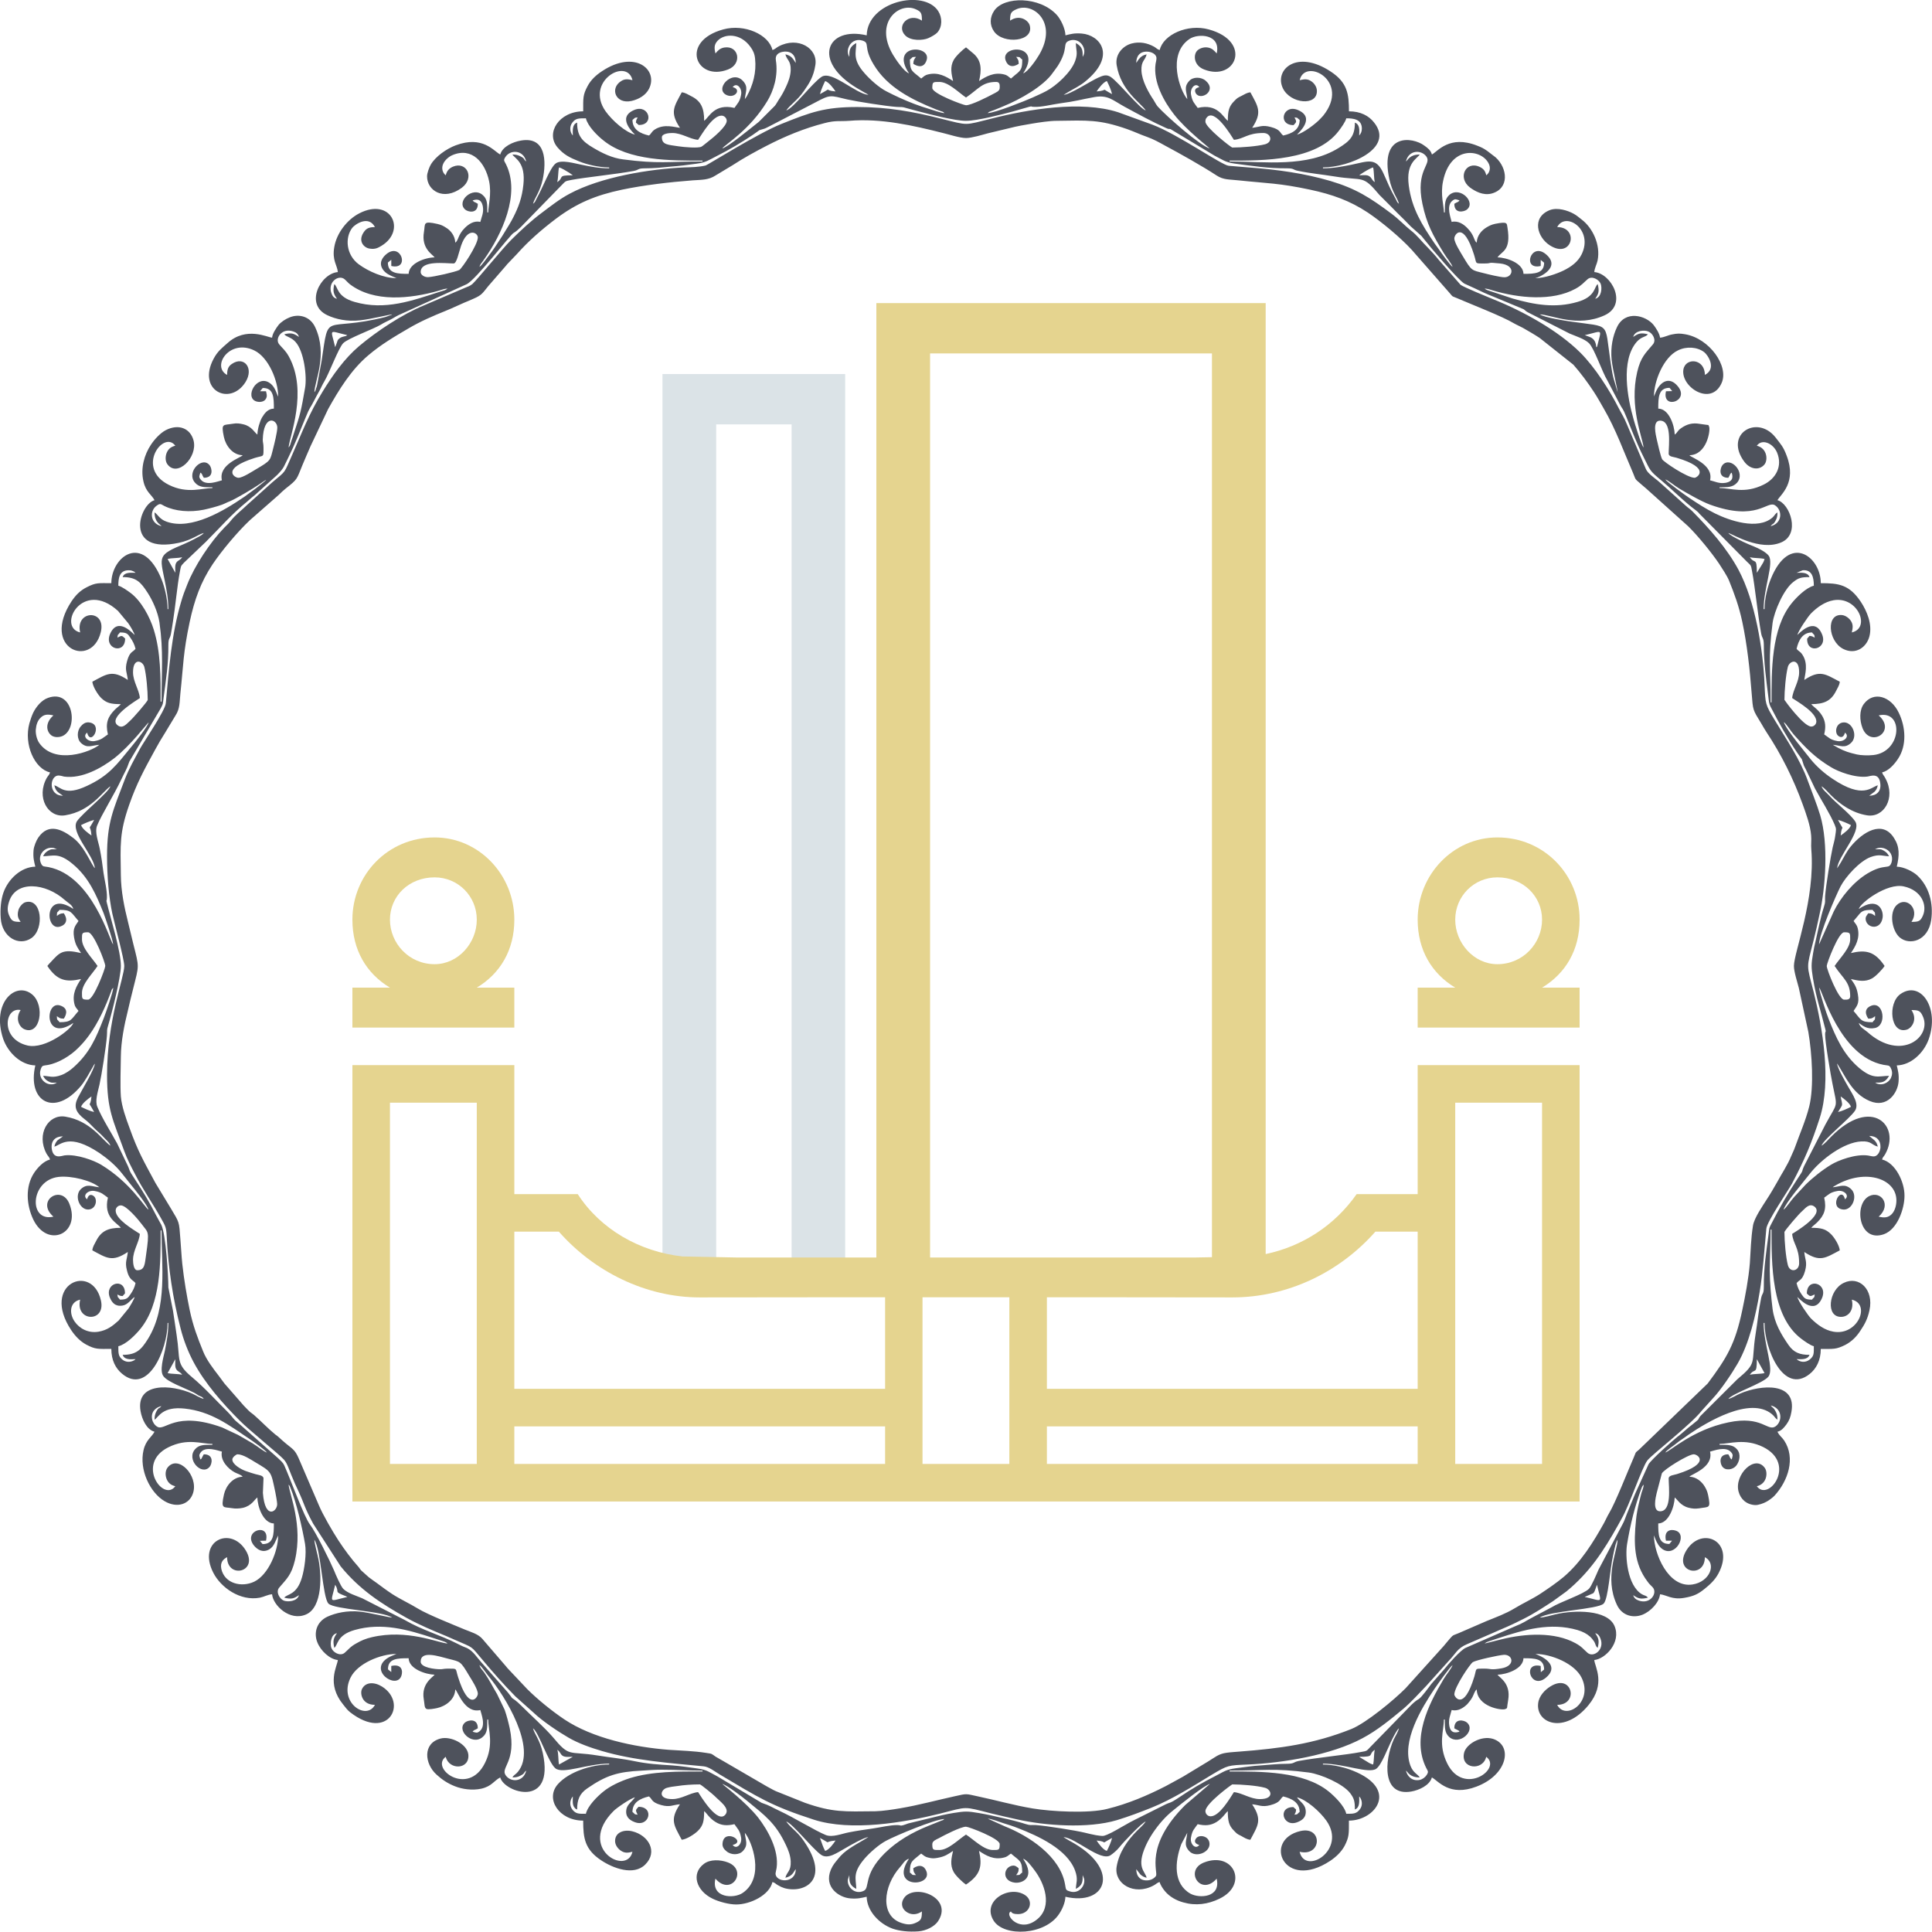
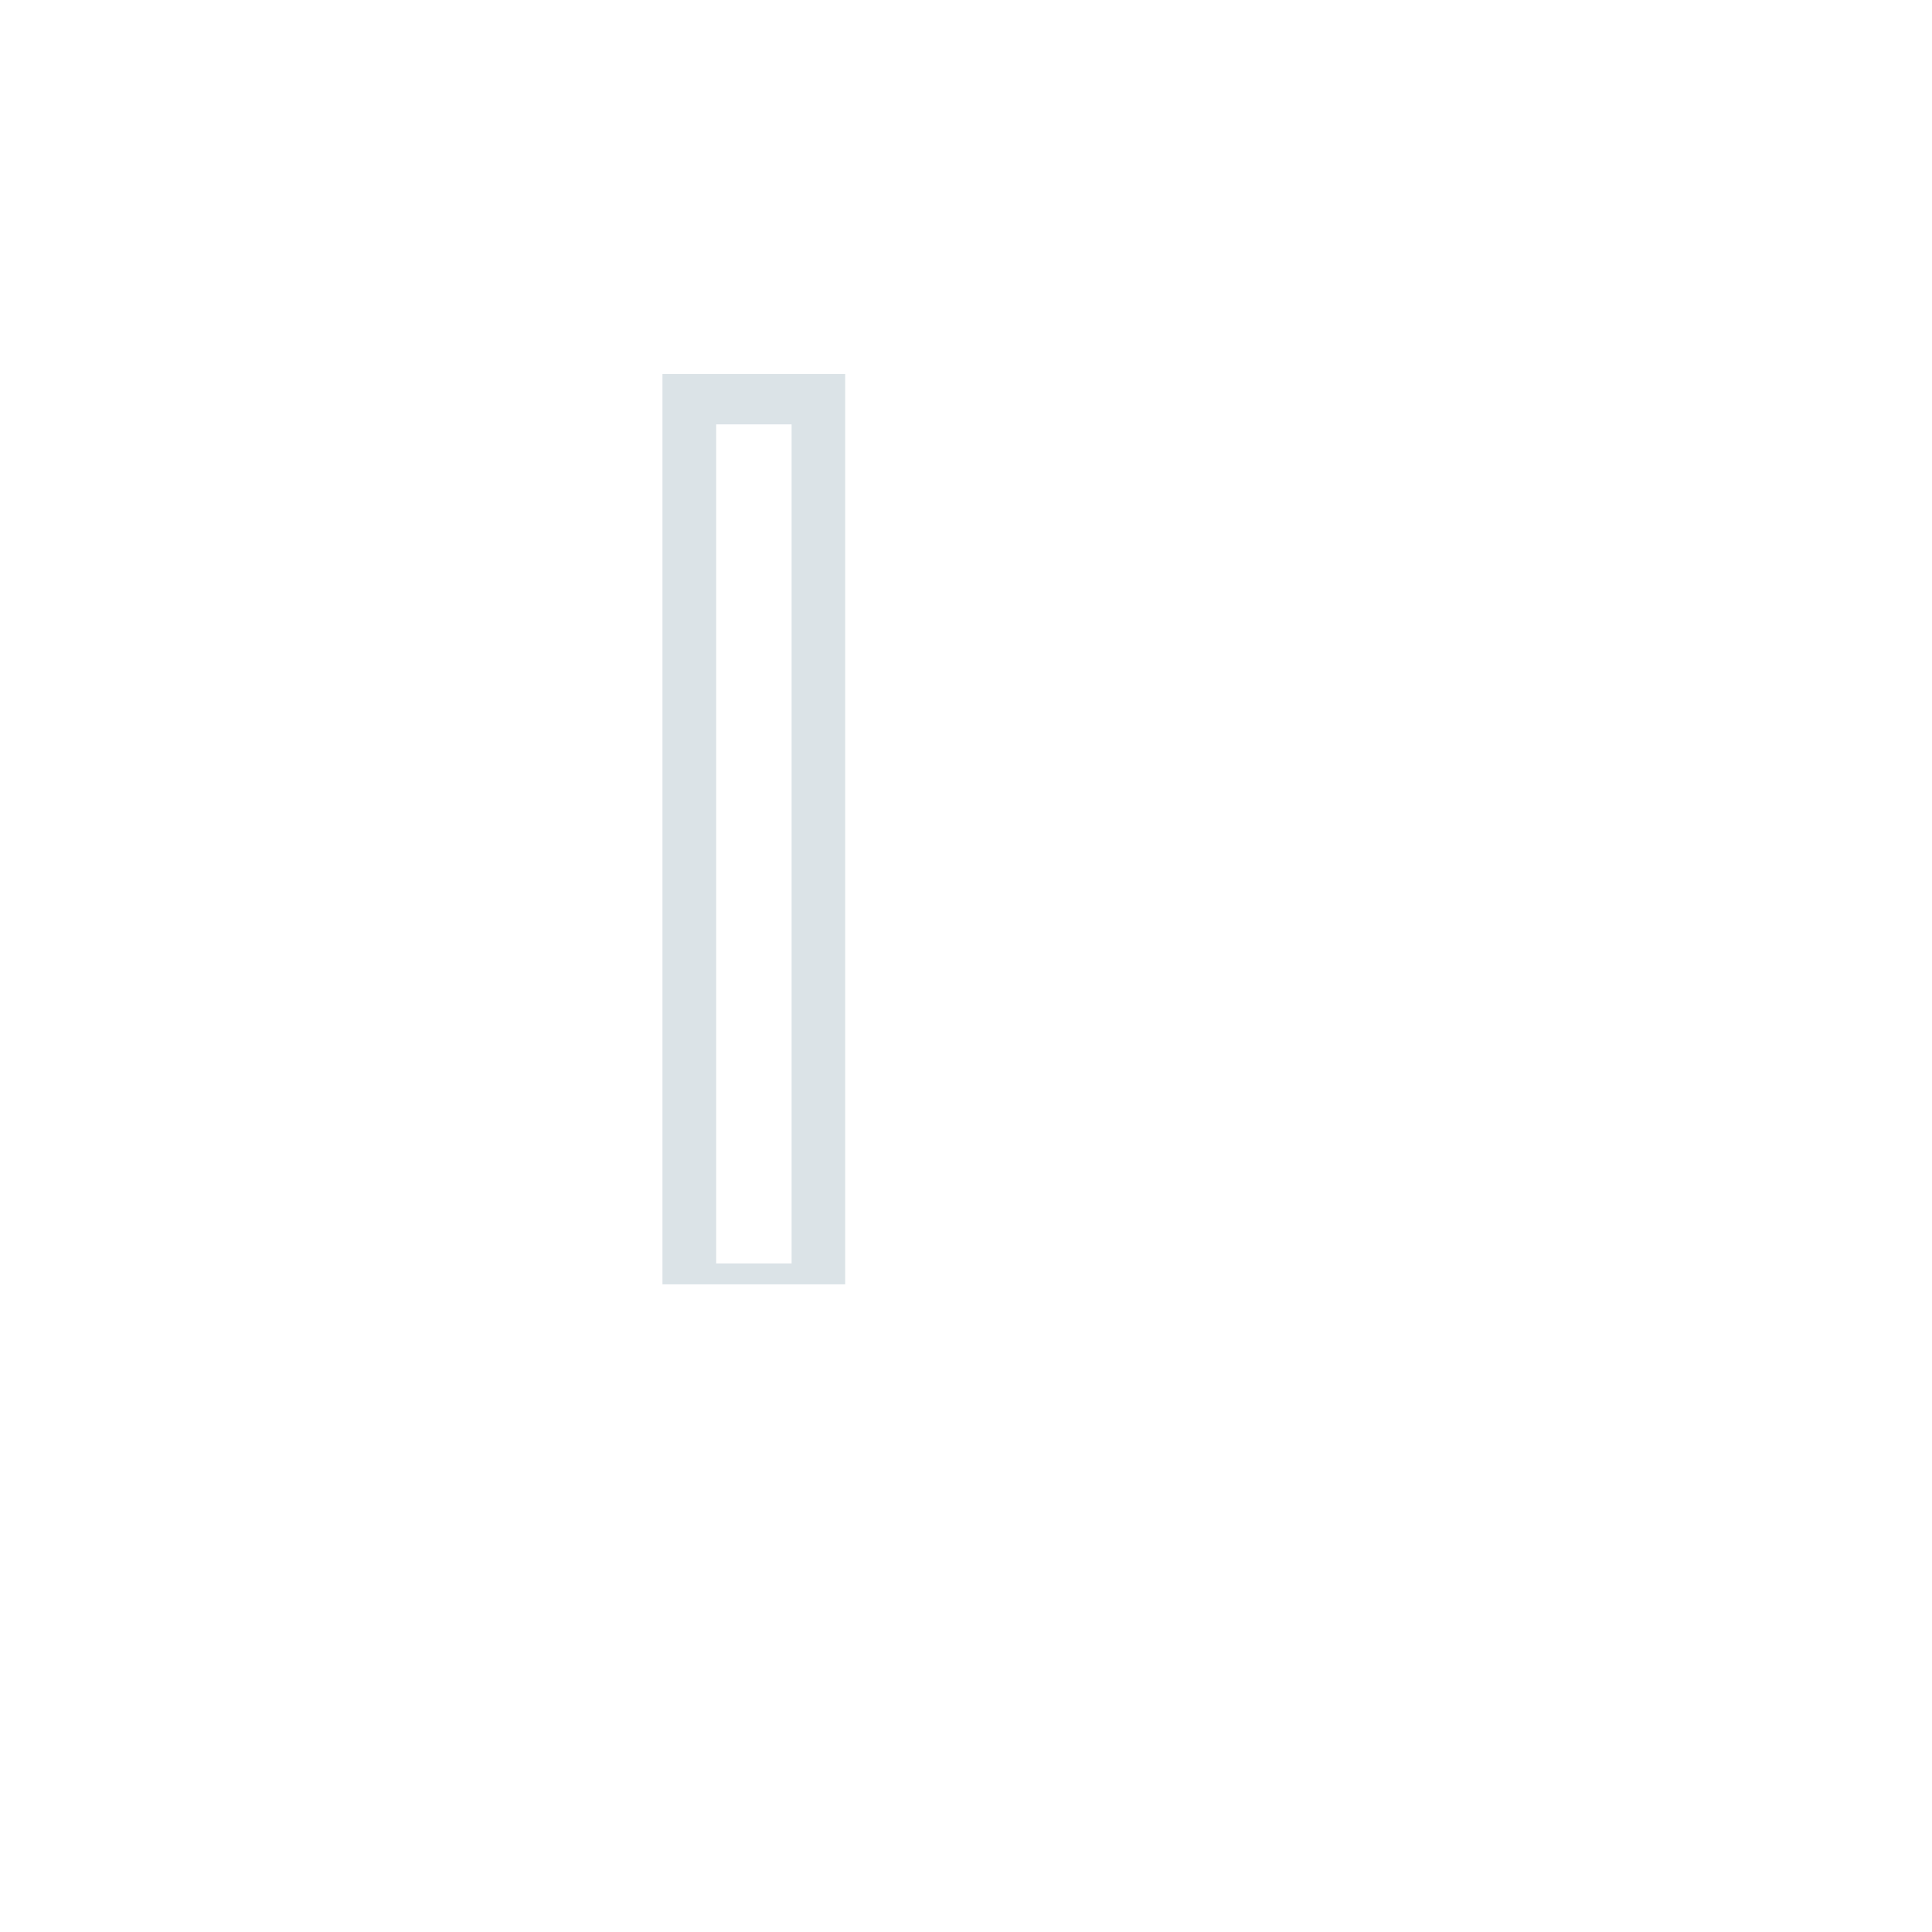
<svg xmlns="http://www.w3.org/2000/svg" xml:space="preserve" width="235.584mm" height="235.559mm" version="1.1" style="shape-rendering:geometricPrecision; text-rendering:geometricPrecision; image-rendering:optimizeQuality; fill-rule:evenodd; clip-rule:evenodd" viewBox="0 0 13016 13015">
  <defs>
    <style type="text/css">
   
    .fil0 {fill:#DBE3E7}
    .fil2 {fill:#4E525C}
    .fil1 {fill:#E5D48F}
   
  </style>
  </defs>
  <g id="Слой_x0020_1">
    <path class="fil0" d="M4463 2520l1231 0c0,2072 0,4061 0,6133l-1231 0c0,-2072 0,-4061 0,-6133zm362 339l508 0 0 5653 -508 0 0 -5653z" />
-     <path class="fil1" d="M2928 5642c300,0 537,253 537,554 0,205 -95,363 -253,458l253 0 0 269 -1091 0 0 -269 253 0c-158,-95 -253,-253 -253,-458 0,-301 237,-554 554,-554zm2976 -3600l2623 0 0 6407c251,-53 466,-195 613,-404l411 0 0 -869c363,0 727,0 1091,0l0 2940 -3589 0 -67 0 -6 0 -67 0 -6 0 -67 0 -6 0 -67 0 -6 0 -67 0 -6 0 -67 0 -6 0 -68 0 -5 0 -68 0 -6 0 -67 0 -6 0 -67 0 -6 0 -67 0 -6 0 -67 0 -6 0 -67 0 -6 0 -67 0 -6 0 -67 0 -3589 0 0 -2940 0 0c364,0 727,0 1091,0l0 869 427 0c153,237 417,388 705,420l362 7 945 0 0 -6430zm2261 6428l0 -6089 -1899 0 0 6091 1791 0 108 -2zm1923 -2828c316,0 554,253 554,554 0,205 -95,363 -253,458l253 0 0 269 -1091 0 0 -269 253 0c-158,-95 -253,-253 -253,-458 0,-301 237,-554 537,-554zm-4125 3098l0 617 -2498 0 0 -1059 0 0 300 0c237,269 585,443 949,443l964 -1 285 0zm4426 -1311l0 2434 -585 0 0 -2434 585 0zm-838 2434l-2498 0 0 -253 2498 0 0 253zm-2751 -1123l0 1123 -585 0 0 -1123 585 0zm253 617l2498 0 0 -1059 -285 0c-237,269 -585,443 -964,443l-948 -1 -301 0 0 617zm3035 -3446c174,0 301,127 301,285 0,158 -127,300 -301,300 -158,0 -284,-142 -284,-300 0,-158 126,-285 284,-285zm-4125 3952l-2498 0 0 -253 2498 0 0 253zm-2751 0l-585 0 0 -2434 585 0 0 2434zm-284 -3952c158,0 284,127 284,285 0,158 -126,300 -284,300 -174,0 -301,-142 -301,-300 0,-158 127,-285 301,-285z" />
-     <path class="fil2" d="M6893 12523l0 0zm-385 -11593c39,0 110,-22 148,-32 51,-13 95,-22 146,-35 50,-13 102,-22 150,-30 48,-8 119,-19 167,-19 207,-3 287,-10 475,56 48,17 87,36 133,52 45,16 82,37 122,59 101,54 251,138 347,201 47,31 86,26 147,33 198,21 273,18 484,63 149,32 267,74 388,154 91,61 220,168 296,251l256 292c25,30 14,18 52,35 95,41 306,123 380,168 21,12 39,19 61,31 40,23 75,43 113,68l227 180c50,57 96,119 138,183 25,38 45,75 67,113 81,139 134,289 198,436 14,32 9,36 36,58 17,14 31,28 50,43l285 256c65,64 156,175 208,252 21,33 53,80 67,114 37,92 66,170 89,277 32,150 51,321 63,479 10,123 6,109 66,208 13,22 21,37 35,58 100,151 181,314 243,485 22,61 52,142 57,210 3,30 -2,63 1,93 28,336 -117,695 -117,786 0,39 23,109 33,148l64 296c25,146 39,370 6,503 -24,95 -63,182 -95,272 -9,26 -16,37 -26,61 -25,62 -65,120 -96,178 -23,40 -43,75 -68,113 -29,46 -86,127 -94,179 -14,87 -15,167 -21,253 -9,108 -31,221 -51,316 -48,229 -104,321 -233,494l-463 446c-30,25 -18,14 -35,52 -38,86 -124,307 -168,379 -13,22 -20,40 -32,62 -73,131 -156,265 -271,363 -50,42 -105,79 -159,115 -59,38 -116,63 -175,99 -60,36 -122,58 -188,85l-187 81c-32,14 -36,9 -58,36 -14,17 -27,31 -42,50l-257 285c-76,77 -265,234 -366,275 -253,101 -480,131 -755,152 -21,2 -61,4 -86,8 -54,7 -78,31 -123,58l-170 103c-39,21 -77,43 -117,64 -125,64 -255,119 -393,153 -124,32 -377,18 -503,-3 -126,-21 -244,-55 -372,-82 -79,-17 -69,-19 -149,-1 -124,27 -247,61 -372,82 -47,8 -118,19 -167,20 -207,2 -286,9 -474,-57l-195 -78c-25,-11 -37,-20 -61,-32l-287 -167c-21,-13 -40,-22 -59,-34 -28,-19 -20,-19 -62,-25 -88,-14 -168,-15 -253,-21 -235,-18 -514,-78 -704,-205 -82,-55 -180,-134 -250,-204l-133 -141c-10,-13 -11,-13 -21,-25l-148 -172c-28,-33 -76,-46 -118,-63 -76,-32 -250,-101 -314,-140 -57,-35 -119,-63 -175,-99 -38,-25 -70,-49 -105,-75 -17,-12 -37,-26 -54,-39l-49 -44c-10,-10 -9,-12 -18,-23 -51,-57 -96,-118 -138,-182 -37,-57 -104,-171 -131,-236l-135 -314c-25,-57 -37,-61 -85,-100 -22,-18 -30,-26 -50,-44 -11,-10 -12,-10 -23,-18 -50,-41 -94,-88 -143,-131 -11,-10 -14,-10 -26,-20 -16,-14 -28,-28 -44,-44l-130 -149c-13,-18 -23,-31 -37,-50 -38,-49 -84,-109 -107,-167 -37,-91 -67,-169 -90,-277 -20,-97 -38,-202 -50,-311 -6,-59 -8,-108 -13,-168 -9,-122 -6,-109 -65,-208l-103 -170c-80,-149 -118,-212 -175,-372 -23,-62 -52,-142 -58,-211 -5,-72 -1,-190 0,-268 1,-104 23,-213 48,-313 11,-46 22,-96 35,-145 40,-161 42,-139 1,-301 -13,-51 -22,-95 -35,-145 -26,-103 -48,-211 -49,-318 -3,-207 -10,-286 56,-474 51,-146 102,-239 175,-372 22,-41 43,-76 67,-114l70 -116c31,-47 27,-91 33,-148 21,-197 18,-272 63,-484 32,-148 74,-267 154,-387 61,-91 169,-220 251,-297l195 -171c19,-18 25,-25 46,-42 84,-66 73,-61 114,-160 17,-41 35,-82 54,-126l118 -249c73,-131 156,-266 271,-363 83,-71 179,-128 272,-182 80,-47 163,-83 250,-118 40,-16 81,-36 125,-55 23,-10 40,-16 61,-26 58,-25 61,-37 101,-86l105 -121c10,-12 13,-14 22,-26l65 -68c79,-89 168,-166 263,-238 140,-105 266,-158 445,-196 149,-31 320,-51 478,-63 60,-4 106,-2 153,-33l113 -68c75,-49 150,-90 229,-131 126,-65 256,-119 394,-154 74,-19 96,-10 165,-15 212,-18 429,31 634,83 38,9 111,33 152,33zm-5787 4839c0,133 12,277 36,388 14,64 80,306 80,351 0,78 -116,365 -116,734 0,238 40,302 116,513 20,56 47,106 74,158 52,102 120,198 175,297 29,52 34,59 37,121 10,210 41,416 93,617 20,80 51,160 89,231 77,143 196,278 311,393 61,62 266,227 297,262 24,27 36,73 51,107 16,39 30,72 48,109 40,86 37,103 98,216l185 287c126,155 272,251 444,347 87,48 176,85 268,123 20,9 36,16 57,25 132,58 103,36 186,134 71,85 145,169 223,248l123 110c56,54 168,129 234,167 67,39 150,68 225,90 218,64 454,81 684,103 37,3 76,35 108,54 264,157 346,212 637,306 250,80 608,19 848,-41 193,-49 154,-50 348,-1 60,15 113,26 174,40 185,42 475,63 670,5 82,-25 158,-54 231,-83 144,-58 275,-142 407,-222 112,-67 111,-64 244,-70 236,-10 562,-63 773,-177 100,-53 188,-126 274,-197 56,-48 106,-104 157,-157l149 -166c48,-49 58,-86 125,-114l166 -72c100,-45 101,-41 216,-99 68,-34 133,-77 196,-118l91 -66c155,-127 251,-273 347,-445 11,-19 18,-32 27,-49 48,-82 135,-340 171,-388 29,-39 295,-243 368,-337l74 -82c54,-57 129,-169 167,-235 78,-135 123,-328 148,-481 22,-132 32,-290 45,-427 4,-48 149,-260 173,-304 85,-161 132,-272 187,-442 80,-249 19,-608 -41,-848 -49,-193 -50,-154 -1,-347 15,-60 27,-114 40,-175 41,-180 62,-478 5,-669 -24,-79 -56,-156 -83,-231 -52,-145 -143,-277 -222,-408 -67,-111 -64,-110 -70,-244 -10,-236 -63,-561 -176,-772 -77,-143 -196,-278 -311,-394 -17,-17 -28,-22 -44,-37l-166 -149c-28,-27 -62,-47 -88,-76 -13,-14 -17,-29 -26,-49l-118 -278c-18,-44 -33,-65 -53,-104 -63,-124 -161,-277 -259,-375 -151,-150 -385,-279 -585,-359 -44,-18 -198,-81 -222,-98l-147 -168c-23,-29 -47,-55 -74,-83 -40,-39 -71,-83 -116,-117 -38,-30 -75,-71 -128,-111 -146,-109 -239,-169 -413,-221 -174,-51 -353,-76 -539,-90 -50,-4 -96,-8 -145,-12 -49,-5 -342,-212 -514,-277l-232 -84c-249,-80 -607,-19 -848,42 -193,48 -154,49 -347,1 -186,-47 -356,-78 -562,-78 -219,0 -311,34 -513,115 -157,63 -495,276 -508,279 -45,11 -102,12 -144,13 -236,11 -561,64 -772,177 -68,36 -127,83 -187,128 -74,55 -141,118 -207,183 -61,61 -226,265 -261,297 -15,13 -30,18 -50,26l-278 119c-144,59 -316,173 -436,274 -99,84 -178,196 -246,307 -93,152 -135,268 -204,424 -59,132 -37,104 -134,186l-166 149c-40,39 -83,70 -118,115 -14,18 -25,26 -40,42 -95,98 -201,258 -250,384 -16,39 -29,74 -41,116 -65,218 -82,453 -103,683 -4,49 -149,261 -173,305 -36,68 -76,136 -104,210 -78,206 -119,286 -119,516zm5403 6754l0 0zm1333 -53c-24,-6 -56,-49 -69,-70 87,8 13,31 104,-17 -5,24 -24,67 -35,87zm-1933 -87c88,46 15,25 105,17 -13,21 -45,64 -70,70 -7,-14 -12,-23 -18,-40 -5,-13 -11,-33 -17,-47zm804 81c-42,0 -47,1 -47,-40 0,-21 27,-31 43,-39 38,-21 149,-78 184,-78 18,0 227,79 227,117 0,41 -5,40 -46,40 -61,0 -126,-68 -181,-104 -55,36 -119,104 -180,104zm-1310 -116l-7 -11 7 11zm-53 -82l2 2c0,0 -2,-1 -2,-2zm1690 -13c24,0 81,23 104,30 33,10 68,21 100,34 134,52 331,141 384,286 22,60 6,83 5,123 48,-25 46,-53 46,-93l10 26c9,47 -36,103 -96,84 -31,-9 -26,-13 -33,-49 -33,-188 -243,-325 -407,-390l-113 -51zm-293 2c-10,9 -7,7 -22,12l-87 35c-109,44 -210,102 -293,184 -150,149 -95,234 -143,254 -58,26 -111,-26 -105,-76l10 -31c0,40 -2,68 47,93 -2,-70 -27,-106 54,-202 34,-40 97,-96 146,-122 67,-36 329,-145 393,-147zm2074 -99l0 0zm-3855 0l0 0zm3575 81c-19,0 -35,-16 -35,-35 0,-51 178,-180 181,-180 60,0 168,8 221,23 42,11 65,76 -35,76 -64,0 -120,-42 -175,-47 -28,43 -97,163 -157,163zm-3627 -116c-101,0 -77,-65 -36,-76 22,-6 43,-9 70,-12 44,-7 100,-11 152,-11 7,0 88,67 98,77 35,36 106,83 75,125 -53,70 -170,-128 -185,-150 -55,5 -110,47 -174,47zm3126 472l28 36c12,11 25,18 42,22 -10,-45 -72,-68 -6,-216 15,-33 30,-59 50,-89 38,-56 83,-108 136,-150 54,-44 207,-167 246,-177l-165 141c-277,276 -182,451 -198,478 -9,15 -31,28 -52,30 -53,6 -81,-27 -81,-75zm-2294 0c0,101 -140,90 -136,27 2,-15 6,-26 7,-35 17,-121 -60,-256 -124,-339 -83,-105 -237,-221 -242,-227 32,8 136,88 165,112 122,100 195,152 264,300 15,31 30,69 32,109 3,68 -26,70 -36,111 50,-12 54,-39 70,-58zm2900 -653l0 0zm-3505 0l0 0zm3505 0l0 0zm-3505 0l0 0zm4401 163c7,8 7,8 12,18 10,25 7,50 -7,68 -23,31 -42,31 -92,31 -12,-53 -78,-117 -118,-150 -171,-138 -455,-135 -668,-135l0 -6c233,0 296,-18 534,13 80,11 231,76 279,140 25,34 31,52 31,109 35,-13 29,-57 29,-88zm-5298 0c0,25 -5,56 12,76 8,8 4,7 17,12 0,-66 17,-107 68,-142 129,-89 206,-112 369,-120 48,-3 89,-6 134,-6 97,0 176,6 274,6l0 6c-166,0 -337,-2 -490,45 -63,20 -133,53 -178,90 -41,33 -106,97 -118,150 -49,0 -66,1 -90,-27 -22,-28 -19,-65 2,-90zm5392 -215c-21,-5 -32,-14 -47,-23l-33 -20c-11,-7 -5,-2 -14,-9 111,0 56,-14 105,-47 -7,32 -4,67 -11,99zm-5497 -99c22,14 19,28 36,40 17,11 43,7 69,7l-93 52c-6,-27 -3,-80 -12,-99zm5759 -279l0 0zm-6009 0l0 0zm6009 0l0 0zm-6009 0l0 0zm5968 419c14,10 25,46 93,46 -16,-24 -43,-30 -62,-77 -64,-166 76,-392 160,-518 21,-31 105,-149 123,-162 -5,20 -42,64 -61,96 -103,172 -215,398 -117,596 12,24 18,25 4,48 -10,16 -29,30 -48,34 -53,10 -84,-27 -92,-63zm-6242 -711c19,13 46,57 63,77 109,131 327,484 196,642 -17,21 -23,16 -37,38 25,0 38,-3 56,-13 30,-15 17,-18 37,-33 -18,78 -104,81 -138,32 -38,-53 74,-90 27,-317 -9,-41 -21,-87 -34,-124l-51 -106c-34,-57 -48,-89 -87,-146 -13,-18 -26,-27 -32,-50zm-396 -23c0,-78 121,-36 188,-19 81,21 79,13 140,116 15,24 57,89 57,119 0,27 -61,118 -133,-112 -20,-61 0,-57 -71,-57 -27,0 -34,5 -52,4 -30,0 -129,-10 -129,-51zm7168 47c-70,0 -52,-4 -69,53 -72,238 -135,136 -135,121 0,-49 107,-208 125,-218 24,-14 170,-46 208,-49 61,-4 81,74 -15,91 -77,13 -69,2 -114,2zm0 -169c14,-12 25,-13 44,-20 19,-6 31,-10 48,-16 176,-58 350,-108 534,-55 36,11 61,24 84,44 10,9 22,24 29,35 11,20 7,29 23,41 12,-50 6,-65 -17,-99 19,5 28,17 35,35 31,76 -46,132 -86,98 -27,-23 -37,-41 -81,-65 -141,-78 -339,-66 -497,-27l-116 29zm-6987 0c-68,-6 -272,-98 -509,-43 -43,10 -71,22 -104,41 -43,23 -55,43 -81,65 -30,24 -77,-3 -88,-32 -7,-16 -6,-46 0,-62 6,-21 17,-34 37,-39 -23,34 -29,49 -18,99 26,-19 15,-85 136,-120 185,-53 359,-3 535,55l70 23c14,6 12,4 22,13zm7744 -396c30,129 47,112 -82,82 1,-1 3,-4 4,-2l53 -23c8,-9 10,-15 14,-27l11 -30zm-8501 0c35,56 -18,42 74,78 1,0 3,1 4,2 0,0 2,1 4,2 -130,30 -112,47 -82,-82zm8745 70c34,23 49,29 99,17 -12,-16 -21,-12 -40,-23 -100,-59 -114,-260 -100,-339 22,-131 52,-256 98,-378 6,-15 6,-12 14,-22 -1,21 -9,36 -15,56 -6,21 -10,40 -15,60 -9,36 -19,85 -22,123 -16,156 -15,293 78,415 14,20 22,24 36,40 31,37 -16,114 -94,88 -20,-7 -33,-17 -39,-37zm-9059 -745c8,9 6,6 11,18 42,99 82,279 100,382 11,65 -4,169 -21,226 -35,121 -101,110 -119,136 49,12 65,6 99,-17 -12,43 -75,47 -102,37 -29,-12 -56,-59 -31,-88 49,-58 82,-83 106,-185 55,-237 -37,-442 -43,-509zm9298 -41c0,56 23,221 -58,221 -53,0 -29,-96 -23,-122l35 -133c12,-26 178,-129 215,-129 27,0 118,61 -112,133 -21,7 -57,8 -57,30zm-9677 -128c0,-15 26,-35 35,-35 37,0 92,37 117,52 116,69 107,60 138,205 4,20 11,59 12,76 4,51 -82,115 -96,-73l4 -97c0,-22 -34,-23 -53,-29 -23,-6 -42,-13 -66,-21 -31,-11 -91,-44 -91,-78zm-58 -320l0 0zm0 0l0 0zm9712 273c12,-18 56,-45 77,-63 15,-12 23,-18 40,-29 17,-11 25,-18 41,-29 123,-84 413,-259 560,-138 21,17 17,23 38,38 0,-25 -3,-39 -13,-57 -15,-29 -17,-18 -32,-39 79,19 80,107 32,141 -54,37 -91,-75 -318,-27 -241,50 -390,194 -425,203zm-9421 0c-19,-5 -64,-42 -95,-61 -36,-22 -65,-37 -100,-58l-107 -50c-318,-115 -384,28 -437,-5 -17,-10 -30,-29 -34,-49 -11,-52 25,-81 62,-90 -15,20 -17,6 -33,35 -9,18 -13,32 -13,57 29,-19 53,-91 203,-75 177,19 298,111 433,202 27,18 109,76 121,94zm9991 -524c33,-49 47,6 47,-105l52 94c-32,7 -67,4 -99,11zm-10608 -105c0,26 -4,53 7,69 12,18 25,15 39,36 -31,-7 -67,-4 -98,-11l52 -94zm10923 0c30,0 74,6 87,-29 -66,0 -107,-16 -142,-67 -49,-71 -94,-146 -107,-243 -10,-80 -19,-183 -19,-260 1,-97 6,-177 6,-274l6 0c0,226 -3,583 201,736 20,15 60,44 84,50 0,49 2,65 -27,89 -28,23 -65,20 -89,-2zm-11191 0c-7,7 -7,7 -18,12 -24,10 -49,7 -68,-7 -30,-23 -30,-42 -30,-92 52,-12 115,-76 147,-115 141,-171 138,-450 138,-665l6 0c0,237 41,516 -91,730 -46,74 -79,108 -171,108 5,15 16,23 31,27 17,5 38,2 56,2zm11243 -722l0 0zm-11295 0l0 0zm11080 -174l0 0zm-10865 0l0 0zm10865 0l0 0zm-10865 0l0 0zm10998 52c6,68 47,89 47,198 0,53 -62,66 -76,12 -14,-54 -23,-161 -23,-222 0,-9 98,-124 120,-142 20,-17 47,-56 82,-30 70,53 -128,170 -150,184zm-11295 -157c0,-19 16,-35 35,-35 37,0 117,95 141,127 43,59 53,39 29,206 -9,62 -8,104 -59,104 -25,0 -29,-49 -29,-70 0,-64 42,-120 46,-175 -42,-28 -163,-97 -163,-157zm11237 -6c13,-46 133,-185 177,-242 73,-94 227,-212 347,-218 68,-4 70,25 111,35 -4,-17 -10,-30 -22,-42l-36 -30c48,0 78,28 76,78 -2,24 -17,62 -49,60 -15,-1 -26,-5 -35,-6 -84,-12 -202,33 -249,62 -58,35 -125,88 -173,136l-75 81c-24,26 -54,74 -72,86zm-11016 0c-28,-19 -120,-182 -319,-303 -47,-28 -161,-72 -245,-63 -19,2 -79,31 -88,-48 -5,-53 27,-80 76,-80l-37 27c-11,12 -17,25 -21,42 43,-10 97,-95 305,44 55,38 108,83 150,136l62 78c24,29 109,134 117,167zm11401 -763c20,14 63,46 69,70 -20,11 -63,30 -87,35 5,-8 25,-39 26,-44 5,-16 -6,-40 -8,-61zm-11767 105c-25,-5 -67,-24 -88,-35 7,-24 50,-56 70,-70 -7,88 -31,14 18,105zm-140 -600l0 0zm11762 -239c23,26 140,464 433,521 30,6 40,-1 51,25 10,21 9,42 0,62 -16,36 -66,59 -107,33 40,0 68,2 94,-46 -70,1 -107,27 -203,-54 -105,-90 -156,-206 -205,-331 -11,-26 -62,-180 -63,-210zm-11493 2c-1,28 -51,171 -64,204 -52,134 -95,235 -204,332 -22,20 -52,41 -82,52 -60,22 -82,6 -123,5 9,17 16,26 33,36 24,14 27,10 60,10 -57,37 -130,-21 -110,-86 10,-32 14,-27 49,-33 73,-13 155,-64 205,-115 31,-31 47,-50 73,-85 62,-85 111,-193 148,-294 6,-18 4,-14 15,-26zm11597 -147c57,86 105,108 105,204 0,26 -26,23 -41,23 -38,0 -117,-203 -117,-227 0,-17 79,-227 117,-227 42,0 41,5 41,47 0,61 -69,126 -105,180zm-11808 -180c0,-42 -1,-47 41,-47 38,0 116,203 116,227 0,18 -78,227 -116,227 -42,0 -41,-5 -41,-46 0,-61 69,-126 105,-181 -37,-55 -105,-119 -105,-180zm11971 -204l0 0zm-12029 0l0 0zm11761 239c2,-72 112,-326 145,-391 34,-65 128,-170 203,-198 60,-22 83,-6 124,-5 -10,-18 -16,-26 -34,-37 -23,-14 -27,-10 -60,-10 19,-12 40,-13 60,-7 41,13 63,52 51,94 -18,56 -41,3 -163,76 -94,57 -179,159 -227,256l-99 222zm-11493 0c-24,-27 -141,-463 -435,-521 -29,-6 -39,1 -51,-25 -26,-58 26,-111 77,-105 9,1 3,-1 14,3l16 7c-33,0 -36,-4 -60,10 -17,11 -24,19 -33,37 70,-2 106,-27 202,54 106,89 156,205 206,330 10,27 63,180 64,210zm11621 -839c24,6 67,24 87,35 -6,25 -49,56 -69,70 7,-88 30,-13 -18,-105zm-11767 105c-20,-14 -63,-45 -70,-70 21,-11 63,-29 88,-35 -47,88 -25,15 -18,105zm11402 -764c18,13 48,63 67,84 80,90 144,156 251,220 47,29 161,73 244,63 20,-2 80,-31 88,48 6,53 -26,81 -75,81 1,-1 3,-3 3,-2l33 -25c12,-12 18,-25 22,-43 -44,10 -97,96 -305,-44 -56,-37 -108,-83 -150,-135l-62 -78c-25,-30 -108,-136 -116,-169zm-11594 496c-102,0 -91,-140 -27,-136 14,1 26,5 34,7 123,17 256,-60 339,-124 109,-85 222,-235 231,-241 -8,32 -92,135 -116,164 -100,122 -151,195 -300,264 -149,70 -176,7 -219,-4 8,37 23,46 48,63 10,7 2,1 10,7zm11517 -605l0 0zm-10865 0l0 0zm10865 0l0 0zm-10865 0l0 0zm11080 -175l0 0zm-11295 0l0 0zm11213 122c43,29 163,97 163,158 0,18 -16,34 -34,34 -52,0 -181,-178 -181,-180 0,-60 9,-168 23,-222 11,-41 76,-65 76,36 0,64 -42,119 -47,174zm-11178 -174c0,-101 65,-77 76,-36 14,54 23,162 23,222 0,10 -99,124 -120,142 -20,17 -48,56 -82,30 -71,-52 128,-169 149,-184 -4,-55 -46,-110 -46,-174zm29 -664l0 0zm0 0l-12 -6 12 6zm11179 -6l41 -17c62,-5 75,46 75,104 -52,13 -117,78 -150,119 -138,171 -135,454 -135,667l-6 0c0,-233 -18,-295 13,-534 11,-80 76,-230 141,-278 33,-26 51,-32 108,-32 -13,-35 -57,-29 -87,-29zm-11191 0c-30,0 -75,-6 -87,29 92,0 122,34 168,105 32,49 69,128 80,200 28,199 14,331 14,534l-6 0c0,-164 1,-333 -46,-484 -27,-88 -85,-194 -155,-247 -20,-15 -60,-44 -84,-50 0,-46 5,-104 69,-104 14,0 17,1 25,4 14,5 14,6 22,13zm10876 -105c32,8 67,4 99,12 -5,20 -14,32 -23,47l-29 46c0,-110 -14,-55 -47,-105zm-10608 105l-52 -93c31,-8 67,-4 98,-12 -14,22 -27,19 -39,36 -11,17 -7,43 -7,69zm326 -355l0 0zm0 0l0 0zm5001 -2690c78,0 244,-44 316,-63l108 -31c28,-7 6,0 36,0 50,2 118,-16 169,-23 113,-15 147,-27 236,-43 91,-16 121,20 203,65 92,50 185,101 281,144 24,11 14,2 29,7l297 179c54,27 70,44 134,53 120,16 229,33 352,32 53,0 39,10 76,17 81,17 161,24 247,38 197,32 185,-15 301,124l73 73c32,33 60,61 93,93 17,17 29,30 46,47l71 63c8,10 12,15 21,26 34,44 227,272 269,296l68 31c43,21 82,39 128,57l202 84c13,8 10,10 27,20l285 145c38,16 99,35 129,64 37,37 88,193 125,253l80 153c24,47 19,21 49,96 37,92 71,180 114,265 47,93 37,89 121,159 65,54 122,113 201,177 12,10 46,33 52,44l323 326c28,27 26,20 34,65 19,96 38,291 61,417 7,38 17,27 18,75 0,123 15,228 30,348 5,34 2,45 18,76 54,105 110,205 175,302 48,71 25,26 45,84 2,8 10,21 15,31l62 130c41,76 100,167 133,245 12,29 9,32 3,75 -3,25 -11,50 -17,76 -14,62 -46,259 -51,329 -2,40 4,33 -8,72 -25,79 -38,153 -57,234 -6,22 -12,54 -16,78 -13,75 -13,93 -1,168 23,138 54,224 83,342 7,28 0,6 -1,36 -1,49 39,282 49,330 35,176 39,119 -47,278l-144 281c-22,49 4,13 -46,88 -63,95 -121,196 -173,298 -18,35 -14,25 -20,73 -16,121 -33,229 -32,353 0,53 -10,39 -18,76 -17,81 -24,161 -38,247 -31,197 16,185 -123,301l-248 247c-25,31 7,8 -54,57 -20,15 -33,26 -51,42 -18,15 -34,30 -51,42 -26,20 -179,156 -194,185l-89 196c-19,48 -37,87 -56,136 -7,17 -20,55 -27,66l-165 312c-13,30 -47,111 -64,128 -37,37 -193,88 -254,126l-121 64c-58,30 -60,38 -128,65l-328 143c-34,15 -117,110 -143,143l-87 99c-16,21 -67,92 -86,103 -34,19 -64,55 -93,84l-233 239c-27,28 -20,26 -65,34 -97,19 -291,37 -417,60 -39,8 -27,18 -75,19 -70,0 -119,7 -181,11 -55,3 -111,12 -167,19 -69,9 -81,23 -140,53 -85,43 -160,87 -238,140 -81,54 -52,27 -115,60 -23,11 -41,20 -62,31l-128 64c-23,11 -38,20 -61,33 -41,22 -80,48 -125,67 -29,12 -32,9 -75,3 -24,-4 -50,-11 -76,-17 -62,-15 -258,-46 -328,-51 -41,-2 -33,4 -73,-8 -26,-9 -53,-15 -77,-22 -51,-13 -103,-23 -156,-36 -23,-5 -54,-11 -78,-15 -76,-13 -93,-13 -168,-1 -27,4 -50,9 -78,15l-230 56c-10,3 -23,9 -35,12 -28,6 -6,0 -36,-1 -50,-1 -118,16 -168,23 -54,8 -106,15 -161,26 -48,9 -111,36 -156,18 -75,-31 -211,-116 -310,-162 -58,-27 -63,-35 -122,-55l-298 -178c-53,-27 -70,-45 -133,-53 -57,-8 -116,-17 -171,-21 -95,-6 -166,-10 -257,-29 -81,-17 -162,-24 -247,-38 -197,-32 -185,16 -301,-124 -52,-61 -152,-151 -213,-212 -33,-34 -59,-49 -60,-50 -7,-7 -4,-5 -10,-13 -8,-11 -12,-15 -21,-27l-177 -201c-29,-32 -53,-73 -92,-94 -13,-7 -20,-8 -33,-14 -14,-6 -21,-10 -35,-17 -120,-61 -239,-92 -357,-161l-286 -146c-37,-16 -99,-34 -128,-64 -16,-16 -51,-96 -62,-124 -26,-61 -123,-259 -162,-309 -39,-50 -130,-303 -173,-398 -11,-23 -25,-32 -43,-50l-250 -221c-63,-51 -41,-41 -90,-91 -79,-78 -154,-162 -239,-233 -111,-93 -77,-114 -103,-281 -9,-57 -16,-115 -25,-167l-31 -156c0,-76 -17,-363 -48,-423 -13,-25 -23,-40 -35,-64 -43,-85 -88,-160 -140,-238 -54,-81 -28,-52 -60,-115l-62 -130c-42,-77 -100,-167 -133,-246 -18,-41 3,-102 14,-151 14,-62 45,-258 50,-328 3,-41 -3,-33 9,-73 23,-75 85,-321 85,-398 0,-100 -69,-320 -94,-424 -7,-28 0,-6 0,-36 2,-50 -16,-118 -23,-168 -7,-55 -14,-106 -25,-161 -9,-48 -36,-112 -18,-157 30,-74 116,-210 162,-309 27,-58 35,-63 55,-122l211 -358c18,-35 14,-25 20,-73 16,-121 33,-229 32,-352 0,-53 10,-40 17,-76 6,-29 9,-55 14,-85 16,-97 29,-245 46,-332 8,-38 3,-39 29,-65l146 -139c102,-102 172,-185 280,-273 18,-16 34,-30 51,-43l150 -135c50,-51 45,-59 75,-117 42,-85 78,-176 114,-264 35,-87 30,-60 62,-124 11,-23 21,-38 33,-61 13,-23 20,-42 34,-65 32,-53 96,-226 127,-257 33,-33 204,-95 254,-125 20,-13 38,-20 61,-32 24,-12 35,-21 60,-33l456 -207c62,-29 293,-332 316,-345 34,-20 63,-55 93,-85l233 -239c27,-27 20,-25 65,-34 96,-18 291,-37 417,-60 39,-7 27,-18 75,-18 69,0 119,-6 181,-12 56,-4 110,-11 167,-19 69,-9 81,-23 139,-52 85,-43 161,-88 239,-140 71,-48 26,-26 84,-45 8,-3 21,-10 31,-15l310 -161c103,-55 98,-48 216,-20 62,14 259,45 329,50 40,3 33,-3 72,9 27,8 53,14 78,21 72,19 244,64 320,64zm5421 2731c15,-21 18,-8 33,-37 10,-18 13,-31 13,-56 -20,13 -17,20 -34,35 -99,86 -290,20 -387,-28 -66,-33 -115,-66 -174,-105 -31,-21 -149,-106 -161,-124 19,5 63,43 95,62 54,32 147,86 207,108 317,115 383,-29 437,4 52,33 51,122 -29,141zm-10841 0c-79,-19 -81,-104 -33,-138 25,-18 27,-11 52,2 73,36 172,44 266,25 41,-9 87,-21 123,-34 21,-8 34,-16 53,-23 41,-17 159,-87 199,-115 121,-84 -40,42 -68,60 -16,11 -24,19 -40,29 -128,87 -349,223 -517,164 -49,-17 -58,-47 -82,-63 0,67 37,79 47,93zm10096 -711c81,0 58,165 58,222 0,22 34,22 53,28 239,71 136,135 122,135 -50,0 -209,-107 -219,-125 -10,-18 -31,-110 -36,-133 -6,-28 -32,-127 22,-127zm-9578 385c-27,0 -119,-61 111,-134 62,-19 58,0 58,-70 0,-27 -5,-34 -5,-52 5,-176 98,-140 98,-82 0,29 -20,110 -28,141 -21,81 -12,79 -116,140 -24,14 -89,57 -118,57zm413 -944l0 0zm0 0l-5 -5 5 5zm8740 64c-1,-1 -2,-4 -2,-4 -8,25 10,-46 -50,-66l-30 -11c129,-30 112,-48 82,81zm-8419 -81c-2,1 -4,0 -4,2 -3,7 -35,5 -53,23 -9,8 -10,14 -14,27l-11 29c-30,-129 -48,-111 82,-81zm8663 12c12,-44 75,-48 101,-37 30,11 57,58 32,87 -49,59 -82,84 -106,186 -55,236 37,442 43,509 -16,-18 -61,-167 -67,-189 -42,-146 -88,-395 20,-522 34,-39 61,-31 76,-52 -50,-12 -65,-5 -99,18zm-9059 745c6,-75 132,-376 2,-613 -24,-43 -43,-55 -65,-82 -32,-37 16,-114 94,-87 20,6 33,17 39,37 -34,-23 -50,-30 -99,-18 13,18 47,19 76,52 57,63 78,233 64,310 -27,154 -30,170 -76,308 -5,18 -10,30 -16,48 -7,23 -7,31 -19,45zm8058 -1071c21,1 36,7 56,13 172,51 399,75 557,-12 42,-23 55,-42 81,-64 29,-25 76,2 88,31 10,26 7,90 -37,101 23,-34 29,-49 17,-99 -25,19 -14,85 -136,120 -150,44 -291,19 -438,-23l-166 -55c-15,-6 -12,-4 -22,-12zm-7732 69c-20,-5 -29,-16 -36,-34 -31,-76 46,-132 87,-98 14,12 20,21 36,34 163,124 406,98 597,44 21,-6 39,-14 61,-15 -14,12 -25,13 -44,19 -192,62 -376,131 -583,71 -121,-35 -110,-101 -136,-120 -11,50 -5,65 18,99zm7528 -407c0,-27 61,-119 133,111 20,62 0,58 71,58 57,0 7,-10 104,0 109,12 86,93 30,93 -29,0 -110,-20 -141,-28 -82,-21 -79,-12 -141,-116 -14,-24 -56,-89 -56,-118zm-6964 227c0,-82 167,-58 222,-58 21,0 34,-72 50,-119 44,-128 113,-89 113,-56 0,49 -107,209 -125,219 -25,13 -170,46 -208,48 -25,2 -52,-14 -52,-34zm653 -303l0 0zm0 0l0 0zm17 -23l0 0zm0 0l0 0zm5747 -379c7,32 4,67 11,99 -21,-14 -18,-27 -36,-39 -16,-12 -42,-7 -69,-7 7,-5 1,-1 11,-8 21,-14 61,-39 83,-45zm-5497 99c8,-32 5,-67 12,-99 20,5 49,24 69,36l24 17c-110,0 -55,13 -105,46zm4507 -151l0 0zm-3505 0l0 0zm3505 0l0 0zm-3505 0l0 0zm4716 12c18,-79 104,-81 138,-33 37,53 -75,90 -27,318 29,138 71,212 142,329 19,32 56,76 61,96 -15,-10 -75,-93 -92,-118 -11,-16 -18,-24 -29,-40 -84,-124 -154,-235 -174,-391 -20,-151 55,-179 74,-208 -68,0 -79,37 -93,47zm-6242 710c6,-21 19,-31 29,-47 122,-171 249,-443 150,-644 -12,-24 -19,-26 -5,-48 33,-53 122,-51 141,29 -20,-15 -7,-19 -37,-34 -18,-9 -31,-13 -56,-13 19,29 90,53 74,203 -9,88 -33,151 -67,218 -23,48 -123,207 -163,256 -17,21 -48,68 -66,80zm4891 -978c0,-13 1,-18 8,-27 53,-71 170,128 184,149 69,-6 89,-46 198,-46 53,0 67,61 12,76 -53,14 -161,22 -221,22 -7,0 -181,-135 -181,-174zm-3662 105c0,-25 48,-29 70,-29 64,0 119,42 174,46 29,-42 97,-163 158,-163 18,0 35,16 35,35 0,38 -92,114 -121,136 -15,11 -37,31 -49,38 -22,12 -120,3 -153,-2 -70,-11 -114,-9 -114,-61zm4698 -12c0,-18 3,-39 -2,-56 -4,-15 -12,-26 -27,-31 0,92 -34,124 -108,170 -215,134 -497,92 -736,92l0 -6c227,0 583,2 736,-201 15,-20 45,-61 50,-84 46,0 105,5 105,69 0,21 -7,35 -18,47zm-5298 0c-21,-24 -23,-61 -4,-86 22,-30 42,-30 92,-30 12,52 77,117 118,149 171,139 454,136 668,136l0 6c-234,0 -296,17 -534,-14 -76,-9 -145,-44 -202,-78 -77,-45 -109,-82 -109,-170 -35,12 -29,57 -29,87zm4140 -245l7 12 -7 -12zm-611 -52c13,-20 45,-63 69,-70 11,20 30,63 35,88 -88,-47 -14,-25 -104,-18zm-1107 -23c0,-42 5,-41 47,-41 61,0 126,68 180,105 86,-58 108,-105 204,-105 27,0 23,26 23,41 0,21 -26,30 -42,39 -39,21 -149,77 -185,77 -17,0 -227,-78 -227,-116zm-757 41c6,-25 25,-68 35,-88 25,7 57,50 70,70 -88,-7 -13,-31 -105,18zm1369 -140l0 0zm-769 0l0 0zm1531 -70c0,-48 26,-79 76,-76 25,1 63,16 60,48 -1,15 -5,27 -6,35 -17,123 59,256 124,339 82,106 237,224 241,230 -64,-17 -294,-219 -351,-283 -11,-14 -18,-28 -27,-43 -35,-52 -79,-130 -82,-198 -3,-67 26,-69 35,-110 -26,6 -41,17 -56,37l-14 21zm-2789 576c18,-27 184,-121 304,-320 41,-68 74,-169 57,-274 -6,-36 18,-54 54,-58 52,-5 80,27 80,76l-5 -7c-2,-4 -4,-7 -6,-10 -15,-22 -29,-34 -59,-41 10,39 37,42 36,104 -1,43 -16,81 -30,111 -15,33 -29,59 -50,90 -10,15 -17,30 -27,42l-108 108c-55,43 -206,169 -246,179zm1788 -238c10,-9 7,-7 22,-13 9,-3 21,-7 30,-11 21,-8 37,-15 58,-24 104,-42 267,-133 329,-224 13,-18 22,-29 34,-47 73,-116 30,-148 72,-167 21,-9 42,-9 62,0 36,17 59,67 33,107 0,-39 2,-67 -46,-93 1,49 15,66 -4,119 -27,78 -129,170 -196,205 -32,17 -59,28 -91,43 -49,22 -251,103 -303,105zm-291 0c-25,-1 -82,-22 -106,-29 -33,-10 -67,-21 -100,-34 -63,-24 -128,-54 -184,-83 -51,-26 -110,-79 -147,-121 -84,-94 -59,-138 -57,-205 -49,26 -47,54 -47,93 -11,-18 -13,-40 -7,-59 13,-41 52,-64 94,-51 56,17 3,40 77,162 92,154 258,237 420,302 13,5 17,6 30,11 18,6 15,3 27,14zm-513 -123c-85,-7 -246,-165 -314,-122 -61,38 -192,215 -239,227 25,-37 74,-66 119,-131 37,-53 65,-97 77,-174 19,-114 -117,-196 -248,-126 -18,10 -24,19 -41,24 -24,-104 -188,-178 -331,-139 -297,81 -183,354 32,270 97,-37 73,-163 -25,-148 -30,5 -44,21 -60,40 -9,-37 -9,-60 14,-85 45,-49 153,-55 222,41 17,23 28,47 31,79 10,92 -14,179 -57,256l-12 17c4,-51 26,-80 -12,-122 -74,-82 -200,59 -107,96 55,21 98,-41 37,-55 26,-35 65,6 57,50 -9,50 -24,58 -45,90 -135,-32 -170,62 -204,87 0,-86 -21,-134 -89,-167 -20,-10 -38,-23 -62,-25 -51,96 -83,133 -12,239 -34,-3 -108,-30 -172,13 -21,15 -21,27 -37,39 -57,-13 -111,-39 -111,-105 19,-13 8,-15 35,-17 -7,13 -10,15 -12,35l19 16c109,1 70,-141 -28,-102 -128,52 -1,161 3,167 -63,-15 -152,-93 -198,-157 -142,-201 144,-366 181,-210 -31,-7 -51,-10 -76,6 -79,49 -38,158 70,134 51,-12 95,-39 117,-81 66,-130 -95,-267 -317,-119 -41,27 -75,59 -97,101 -32,60 -29,80 -29,169 -162,0 -256,146 -173,243 42,49 82,69 145,94 51,21 133,41 203,41l0 6c-69,0 -127,-12 -186,-24 -43,-8 -137,-37 -174,-9 -38,28 -85,159 -129,237 -10,18 -8,23 -24,35 9,-37 47,-80 65,-163 26,-122 23,-293 -147,-263 -53,9 -124,40 -139,94 -44,-23 -118,-130 -300,-62 -61,23 -135,74 -168,130 -10,17 -25,57 -25,78 -1,96 110,170 234,78 90,-68 32,-181 -60,-142 -25,11 -41,28 -48,58 -21,-16 -32,-48 -16,-80 11,-23 37,-46 61,-56 132,-56 221,51 247,176 18,87 -6,169 -6,210l-6 0c0,-56 1,-89 -30,-116 -68,-63 -182,42 -119,97 18,16 85,32 85,-39 -24,-16 -23,-7 -35,-23 18,-5 58,-19 69,42 7,43 -10,72 -17,103 -43,-10 -79,15 -105,41 -47,47 -41,83 -64,99 -1,-45 -31,-83 -62,-101 -18,-12 -32,-19 -57,-25 -102,-23 -82,-3 -92,54 -19,112 58,151 72,171 -63,1 -173,39 -175,111 -75,0 -140,-2 -140,-76l23 -19 0 42c127,30 67,-163 -33,-80 -29,24 -52,61 -24,103 18,27 47,40 76,52l16 7c-87,0 -190,-46 -255,-94 -84,-63 -94,-178 -43,-245 17,-22 109,-88 153,-5 -36,0 -55,7 -71,28 -49,64 -4,112 36,117 38,6 57,-6 79,-19 169,-102 66,-329 -149,-219 -82,42 -153,133 -169,227 -16,91 20,122 24,169 -116,9 -228,218 -70,291 55,26 132,44 220,34 68,-7 198,-39 216,-40 -1,1 -3,1 -3,2 -1,2 -3,2 -4,2l-39 14c-421,105 -378,-49 -429,293l-30 162c-3,14 -3,15 -8,27 -1,6 -1,6 -4,13 -6,12 -2,5 -7,11 2,-77 91,-252 6,-436 -34,-75 -110,-93 -172,-68 -27,10 -60,32 -76,52 -15,20 -41,57 -43,85 -31,-2 -175,-78 -301,37 -36,32 -66,54 -93,105 -114,214 111,322 215,157 59,-95 -11,-178 -92,-122 -24,16 -32,36 -32,74 -108,-57 16,-246 183,-165 97,47 161,205 161,310 -6,-8 1,3 -6,-12 -12,-31 -24,-61 -53,-80 -86,-57 -169,97 -90,125 24,8 49,3 61,-10 16,-19 12,-34 6,-58l-40 0 18 -22c74,-1 75,64 75,139 -41,1 -63,32 -80,60 -15,27 -30,76 -31,115 -18,-12 -38,-56 -94,-69 -25,-6 -44,-9 -72,-4 -66,11 -79,-5 -60,88 12,58 58,123 127,124 -12,17 -165,62 -140,169 -25,6 -106,40 -142,-4 -17,-20 -9,-26 -3,-48 16,11 7,11 23,35 70,0 53,-65 41,-82 -49,-69 -161,42 -102,113 28,34 63,33 119,33l0 5c-66,0 -169,41 -293,-21 -228,-113 -36,-372 43,-264 -28,7 -44,19 -56,43 -12,25 -13,60 2,81 67,93 206,-46 177,-159 -22,-83 -101,-114 -187,-70 -38,20 -77,63 -100,98 -45,67 -71,159 -51,246 16,73 55,90 75,128 -103,28 -209,367 165,287 90,-20 129,-57 167,-66 -10,14 -47,32 -64,41 -23,12 -47,24 -71,34 -177,73 -161,83 -128,247 12,61 24,120 24,191l-5 0c0,-69 -21,-152 -40,-199 -129,-320 -339,-152 -339,24 -88,0 -102,-5 -165,27 -46,23 -76,55 -103,95 -210,319 136,457 197,208 38,-157 -174,-149 -139,2 -158,-37 15,-363 255,-145l69 83c12,17 39,61 43,79 -9,-6 -112,-128 -165,-8 -45,103 101,143 101,32 -21,-18 -19,-24 -52,-6 2,-27 5,-16 17,-35 45,0 52,8 70,35 15,21 28,46 35,75 -18,25 -38,15 -57,83 -17,61 0,76 5,127 -106,-71 -143,-39 -239,12 3,33 37,87 59,109 36,35 66,42 133,42 -7,10 -27,24 -39,36 -49,49 -66,92 -48,168 -32,21 -40,36 -90,45 -44,7 -85,-31 -50,-57 23,97 114,-59 11,-69 -25,-2 -41,12 -54,27 -27,31 -27,85 2,112 42,38 71,16 123,12 -55,47 -301,139 -406,-14 -15,-23 -24,-59 -22,-88 3,-35 13,-61 31,-79 24,-25 49,-26 88,-17 -54,47 -51,103 -16,133 19,16 53,17 79,5 107,-52 71,-318 -100,-256 -43,15 -79,59 -99,99 -10,21 -20,51 -26,72 -39,143 35,307 139,331 -6,19 -10,17 -22,37 -73,131 8,271 124,252 173,-28 251,-159 305,-196 -11,41 -186,179 -225,235 -49,73 113,229 120,318 0,-1 -2,-4 -2,-3 0,1 -2,-3 -3,-3 -39,-61 -72,-145 -140,-198 -73,-56 -166,-105 -236,-3 -13,18 -30,60 -32,85 -4,51 3,74 12,111 -97,2 -183,84 -215,175 -16,46 -23,108 -18,174 9,125 121,191 207,132 89,-62 70,-274 -42,-241 -19,6 -41,33 -46,53 -11,41 1,59 15,79 -50,0 -60,-5 -76,-40 -15,-32 -14,-59 -2,-96 46,-146 246,-127 376,-11 21,19 49,31 57,60 -200,-134 -193,155 -87,118 41,-14 51,-48 23,-89 -27,1 -31,7 -47,18 1,-34 3,-20 18,-41 81,0 77,17 128,75 -23,34 -40,50 -30,111 9,51 24,70 47,105 -125,-29 -143,-5 -205,62 -11,12 -13,13 -22,25 66,99 126,111 227,88 -31,47 -61,99 -45,167 6,26 15,29 28,48 -51,58 -46,76 -128,76 -15,-22 -17,-8 -18,-41 16,11 20,17 47,17 22,-33 27,-71 -23,-88 -106,-38 -113,252 87,117 -11,41 -189,179 -308,152 -186,-43 -156,-262 -47,-239 -40,60 -7,117 27,130 105,42 138,-158 53,-233 -110,-96 -279,52 -198,296 32,93 119,178 217,180 -57,244 130,353 310,135 25,-31 56,-87 78,-126 4,-7 2,-4 6,-11 7,-10 2,-4 7,-10 -3,40 -88,178 -114,229 -30,60 -17,98 47,147 25,19 39,35 60,56 18,19 46,41 60,57 15,18 46,41 52,64 -54,-36 -132,-168 -305,-196 -114,-18 -196,118 -126,249 10,18 19,23 24,40 -44,11 -84,55 -108,91 -60,92 -51,216 -5,313 96,198 322,96 244,-104 -52,-136 -231,-22 -108,85 -170,39 -158,-247 36,-268 86,-9 221,25 273,70 -52,-5 -81,-26 -123,11 -48,44 -11,139 47,139 54,0 67,-69 38,-91 -24,-18 -39,-1 -44,22 -35,-25 6,-64 50,-56 50,9 58,23 90,45 -32,134 62,169 87,203 -86,0 -133,22 -167,90 -10,20 -23,38 -25,62 96,51 133,82 239,11 -4,48 -21,66 -6,123 4,17 10,36 20,50 14,20 26,21 38,37 -6,28 -17,50 -32,72 -20,30 -28,39 -73,39 -12,-19 -15,-8 -17,-35 13,7 15,10 35,11l16 -18c1,-110 -141,-70 -102,28 14,33 35,62 85,54 36,-5 57,-41 82,-58 -4,18 -31,61 -40,76l-68 83c-41,37 -77,65 -135,75 -70,12 -129,-22 -161,-68 -39,-56 -34,-132 37,-148 -35,150 174,157 140,6 -58,-257 -408,-113 -200,200 27,40 59,74 101,97 63,33 77,29 169,29 0,77 29,131 72,167 175,147 307,-163 307,-342l5 0c0,69 -12,127 -23,186 -9,43 -38,137 -10,173 30,40 141,78 204,110 16,8 21,13 33,20 18,9 24,7 35,23 -25,-6 -52,-24 -76,-35 -143,-64 -384,-79 -350,118 9,52 40,124 94,138 -19,36 -58,55 -74,124 -31,131 44,287 142,344 85,50 169,20 192,-56 36,-117 -100,-259 -171,-172 -17,21 -18,53 -7,80 11,25 28,40 58,47 -80,110 -268,-152 -47,-262 129,-64 222,-23 297,-23l0 6c-56,0 -89,-1 -116,29 -63,69 43,182 97,120 16,-18 32,-85 -39,-85 -4,6 -8,14 -10,18 -9,14 3,5 -13,17 -5,-21 -13,-26 1,-46 32,-48 122,-12 144,-7 -13,60 43,117 87,140 17,9 42,15 53,29 -66,2 -113,62 -126,119 -23,103 -3,83 54,93 23,4 47,3 72,-2 62,-14 79,-57 99,-70 1,62 39,173 111,175 0,75 -1,139 -76,139l-18 -22 41 -1c30,-127 -163,-67 -80,34 25,29 60,49 103,24 17,-11 26,-24 35,-41l24 -52c0,105 -65,264 -161,311 -86,41 -200,13 -222,-86 -9,-45 14,-66 39,-79 0,149 215,102 126,-45 -102,-168 -329,-65 -219,150 51,100 181,193 314,168 29,-6 53,-21 82,-23 6,74 119,184 229,136 111,-48 109,-269 78,-397 -5,-24 -21,-80 -22,-106 45,65 55,390 95,430 40,40 364,49 429,94 -18,0 -148,-32 -216,-40 -88,-9 -165,9 -220,34 -75,35 -93,111 -68,173 23,58 84,114 138,119 -4,44 -79,159 36,300 17,21 27,36 47,52 258,200 390,-63 215,-173 -53,-33 -113,-32 -136,18 -13,28 0,105 88,105 -57,109 -246,-15 -165,-182 47,-98 205,-161 310,-161l-12 5c-5,2 -8,3 -12,5 -12,5 -19,8 -28,13 -146,84 51,221 85,125 12,-34 3,-83 -68,-67l0 41 -22 -18c-1,-74 64,-75 139,-75 2,73 116,109 175,111 -12,17 -91,60 -73,165 6,34 3,56 17,65 13,7 57,-2 72,-5 57,-12 122,-58 123,-126 17,12 63,164 169,139 6,26 40,106 -4,142 -20,17 -26,9 -48,4 12,-16 11,-7 35,-23 0,-71 -65,-54 -82,-42 -69,50 42,162 113,102 34,-27 33,-62 33,-119l6 0c0,67 40,170 -22,293 -113,229 -372,37 -264,-42 22,92 164,87 152,-17 -9,-70 -118,-124 -187,-106 -122,32 -108,170 -27,243 37,34 76,60 125,79 48,19 115,29 176,16 71,-16 85,-53 128,-76 28,104 368,210 287,-164 -20,-91 -57,-129 -66,-167 39,28 103,229 150,269 50,43 215,-31 363,-31l0 6c-120,0 -272,50 -345,132 -88,98 6,246 170,246 0,117 10,194 122,268 78,52 218,106 296,28 87,-86 23,-197 -87,-224 -56,-14 -118,7 -116,68 1,26 20,50 38,62 26,18 47,16 79,8 -38,165 -376,-25 -128,-274 20,-21 115,-86 145,-93 -16,25 -50,46 -57,77 -11,51 18,75 50,88 102,45 142,-101 31,-101 -18,21 -24,19 -6,53 -27,-2 -16,-5 -35,-18 0,-66 53,-91 111,-105 24,18 14,39 82,58 61,17 76,-1 127,-5 -71,106 -39,142 12,239 33,-3 87,-38 109,-60 35,-35 42,-65 42,-133 17,13 35,48 78,74 38,23 75,26 126,14 21,32 36,39 45,90 8,44 -31,84 -57,50 97,-23 -59,-115 -68,-11 -3,24 11,41 26,53 31,27 85,28 112,-2 38,-42 16,-71 12,-122 47,55 139,300 -14,405 -59,41 -215,35 -184,-96 107,123 221,-56 85,-109 -52,-20 -121,-22 -162,9 -89,66 -52,182 58,235 43,21 111,39 159,39 95,0 224,-63 244,-151 20,5 17,10 37,21 15,9 28,15 44,20 134,37 313,-54 131,-317 -20,-29 -32,-42 -56,-66 -22,-22 -46,-41 -63,-66 41,11 179,187 236,225 45,31 108,-15 160,-44 27,-16 126,-73 157,-76l-36 22c-59,35 -125,69 -167,124 -20,25 -34,39 -49,73 -50,119 56,188 130,194 51,4 74,-3 111,-11 2,96 84,182 175,215 47,16 108,23 174,18 52,-4 107,-32 131,-67 102,-151 -130,-250 -217,-171 -14,14 -32,41 -22,72 9,32 66,76 131,32 0,49 -5,60 -40,76 -32,15 -59,14 -96,2 -146,-46 -127,-246 -11,-377 19,-20 31,-49 60,-56 -134,200 156,192 118,86 -14,-40 -48,-50 -89,-22 1,27 7,30 18,46 -34,0 -19,-3 -41,-17 0,-81 17,-77 76,-128 18,12 22,21 48,27 27,7 38,6 62,2 51,-9 70,-24 105,-47 -11,48 -22,95 4,142 14,26 62,71 83,85 99,-66 111,-125 88,-227 47,32 100,62 167,45 26,-6 29,-15 48,-27 58,50 76,46 76,128 -22,14 -8,17 -41,17 11,-16 17,-19 17,-46 -13,-10 -24,-23 -49,-16 -54,15 -63,102 23,113 50,6 142,-33 56,-161 24,6 58,52 75,75 69,89 125,244 22,331 -114,96 -214,-18 -186,-46 16,-15 -5,13 54,13 81,0 108,-87 50,-127 -107,-73 -298,39 -213,172 71,110 347,98 441,-47 18,-26 41,-74 42,-115 270,63 371,-173 65,-356 -13,-8 -24,-14 -37,-21l-30 -18c-10,-6 -4,-2 -10,-7 83,7 247,165 315,123 21,-14 45,-35 61,-55 23,-30 151,-166 177,-173 -16,24 -38,42 -59,63 -64,64 -121,145 -137,242 -18,115 118,197 249,126 18,-9 23,-19 41,-23 4,19 24,48 36,62 31,37 76,62 123,75 84,24 166,13 244,-25 198,-95 96,-322 -104,-244 -136,53 -22,232 85,109 30,129 -118,134 -177,101 -116,-66 -106,-214 -61,-334l40 -76c-4,51 -26,80 12,122 43,49 138,12 138,-46 0,-55 -69,-67 -90,-39 -19,24 -2,39 21,45 -25,34 -64,-6 -56,-50 9,-51 23,-58 45,-90 51,12 87,9 126,-14 42,-26 61,-61 77,-74 0,64 7,97 40,130 20,21 22,24 50,37 20,11 38,24 62,26 51,-97 82,-133 12,-239 47,4 65,21 122,6 72,-19 63,-41 87,-59 57,14 111,40 111,105 -19,13 -8,16 -35,18 7,-14 10,-15 11,-35l-18 -16c-110,-2 -70,141 28,101 33,-13 62,-34 54,-85 -5,-36 -41,-56 -58,-82 63,15 153,94 198,157 140,198 -143,371 -180,210 150,35 157,-174 6,-140 -257,59 -113,408 200,201 40,-27 74,-59 97,-101 31,-61 29,-80 29,-170 178,0 340,-211 28,-336 -51,-21 -133,-42 -203,-42l0 -6c142,0 310,71 360,34 37,-28 75,-137 110,-205 9,-18 30,-58 42,-67 -6,25 -24,52 -35,75 -64,144 -79,385 118,351 52,-9 124,-41 139,-95 44,24 118,131 300,62 212,-80 247,-279 111,-322 -79,-24 -180,35 -194,94 -26,110 127,124 149,27 110,80 -152,267 -262,46 -64,-129 -23,-222 -23,-297l6 0c0,56 -1,89 29,117 69,62 183,-43 120,-97 -18,-16 -85,-32 -85,39 6,4 14,8 19,10 13,9 4,-3 16,13 -18,4 -59,19 -69,-42 -7,-43 9,-73 16,-104 44,10 80,-15 106,-40 11,-12 26,-32 34,-47 9,-16 15,-42 29,-52 3,117 166,142 191,133 20,-8 10,-2 21,-62 19,-112 -58,-150 -72,-170 62,-2 173,-39 175,-111 75,0 139,1 139,76l-22 18 -1 -42c-127,-29 -67,163 34,80 85,-70 11,-128 -57,-156l-8 -3c-1,-1 -3,-1 -4,-2 105,0 264,64 311,161 80,165 -108,291 -165,182 149,0 102,-215 -44,-125 -38,23 -78,64 -84,114 -17,136 176,211 339,13 119,-145 43,-257 39,-304 74,-7 184,-119 136,-230 -48,-110 -269,-108 -397,-78 -24,6 -80,22 -106,22 65,-45 390,-55 430,-94 32,-33 42,-231 64,-326 7,-29 13,-68 24,-93 6,-11 2,-5 6,-11 -1,77 -91,253 -5,437 34,75 110,92 172,68 58,-23 114,-85 119,-138 43,4 81,39 164,24 64,-11 94,-26 137,-61 37,-30 69,-59 93,-104 114,-215 -111,-322 -215,-157 -95,150 123,198 123,48 82,43 34,166 -83,184 -164,26 -260,-210 -260,-330 1,1 1,2 2,4l8 21c11,26 25,52 49,68 86,56 169,-97 90,-125 -35,-13 -84,-3 -68,67l41 0 -18 22c-74,1 -75,-63 -75,-138 73,-2 109,-117 111,-175 17,12 38,55 94,69 24,6 44,8 71,4 67,-12 79,4 60,-89 -5,-23 -11,-38 -23,-58 -19,-32 -56,-65 -103,-66 12,-17 164,-62 139,-169 26,-6 106,-39 142,4 17,20 9,26 4,49 -16,-12 -7,-11 -23,-35 -70,0 -54,65 -41,82 22,31 72,22 94,-5 22,-27 34,-76 7,-109 -27,-33 -62,-32 -119,-32l0 -6c67,0 170,-40 294,21 228,114 36,372 -43,264 70,-16 75,-94 54,-123 -67,-94 -207,46 -177,159 14,52 54,88 112,91 23,1 59,-13 75,-22 13,-6 47,-31 56,-42 91,-100 142,-252 65,-370 -18,-27 -30,-29 -46,-60 29,-7 44,-28 61,-50 18,-25 27,-48 33,-83 37,-204 -204,-185 -346,-124 -26,11 -53,30 -79,36 28,-38 230,-103 269,-149 43,-51 -31,-215 -31,-363l6 0c0,174 127,485 304,344 44,-35 75,-91 75,-169 88,0 102,4 165,-27 44,-23 77,-57 102,-96 28,-42 48,-77 61,-137 31,-141 -71,-235 -173,-185 -104,49 -123,233 -16,229 45,-1 87,-43 70,-116 130,30 40,244 -123,216 -60,-10 -110,-48 -151,-88 -21,-21 -85,-115 -93,-146 9,6 113,129 166,8 44,-102 -102,-143 -102,-31 21,18 19,23 53,6 -2,27 -5,16 -18,35 -44,0 -51,-8 -70,-35 -15,-22 -27,-46 -34,-76 17,-24 38,-15 57,-82 17,-62 -1,-77 -5,-128 106,71 142,40 239,-11 -3,-34 -37,-88 -60,-110 -35,-34 -65,-42 -132,-42 7,-10 27,-24 39,-36 49,-48 65,-92 48,-167 32,-22 39,-36 90,-45 44,-8 84,31 50,56 -23,-97 -115,60 -11,69 61,5 101,-94 51,-139 -42,-37 -71,-16 -122,-11 8,-7 2,-3 14,-10 209,-124 427,-45 414,112 -3,34 -14,61 -31,79 -24,24 -49,26 -88,17 89,-78 17,-177 -63,-139 -107,52 -72,318 99,257 91,-33 138,-173 138,-258 1,-96 -63,-224 -151,-245 5,-19 10,-16 21,-36 107,-189 -90,-394 -363,-119 -22,22 -41,46 -66,62 11,-41 187,-179 225,-235 31,-46 -15,-109 -44,-160 -16,-28 -73,-126 -76,-158 1,1 2,2 3,3 0,2 2,3 2,4 52,79 96,195 215,245 118,50 188,-55 194,-130 4,-50 -4,-74 -12,-110 96,-2 182,-84 215,-176 75,-212 -55,-399 -190,-305 -88,61 -69,273 42,240 32,-9 76,-66 32,-132 49,0 60,6 76,41 65,138 -145,311 -374,106 -21,-18 -49,-30 -57,-60 26,18 57,45 109,34 81,-17 59,-180 -23,-151 -40,14 -50,47 -22,88 27,0 31,-6 46,-17 0,33 -3,19 -17,41 -81,0 -77,-17 -128,-76 22,-34 40,-49 29,-111 -8,-50 -23,-70 -47,-104 48,11 95,22 142,-4 26,-14 71,-62 85,-84 -66,-98 -125,-111 -227,-87 32,-47 62,-100 46,-167 -7,-26 -16,-30 -28,-49 7,-8 13,-15 21,-25 33,-41 38,-50 107,-50 14,21 17,7 17,41 -15,-11 -19,-17 -46,-18 -9,14 -23,24 -16,50 15,54 102,62 113,-23 6,-50 -33,-142 -161,-56 11,-42 191,-177 303,-152 121,26 161,128 128,199 -16,35 -27,40 -76,40 59,-87 -35,-177 -101,-112 -51,51 -30,171 21,216 66,57 192,26 213,-117 16,-114 -15,-226 -94,-300 -27,-25 -89,-58 -138,-59 18,-77 20,-133 -18,-192 -78,-126 -212,-41 -292,56 -29,35 -45,71 -67,108l-25 39c7,-82 165,-247 123,-314 -32,-51 -133,-127 -175,-175 -16,-18 -46,-40 -53,-64 24,16 42,39 63,60 64,64 145,120 243,136 114,19 196,-117 125,-248 -9,-19 -18,-24 -23,-41 44,-10 83,-55 107,-91 61,-91 52,-216 5,-312 -53,-110 -169,-147 -235,-58 -31,41 -29,110 -9,162 53,136 232,22 109,-85 170,-40 158,246 -36,267 -35,4 -86,2 -111,-4 -55,-13 -78,-20 -125,-44l-37 -21c51,4 80,26 122,-12 49,-44 12,-139 -46,-139 -55,0 -67,69 -39,91 24,18 39,2 45,-22 34,26 -6,64 -50,57 -51,-9 -58,-24 -90,-45 12,-51 9,-88 -14,-126 -26,-43 -61,-61 -73,-78 85,0 133,-21 167,-89 10,-21 23,-38 25,-62 -97,-51 -133,-83 -239,-12 3,-34 30,-108 -14,-172 -14,-21 -27,-22 -38,-38 13,-56 39,-110 104,-110 13,19 16,8 18,35 -14,-7 -15,-10 -35,-12l-16 19c-2,109 141,70 101,-28 -51,-128 -160,-1 -167,3 8,-30 72,-125 93,-146 40,-40 92,-78 151,-88 163,-28 253,187 123,217 7,-31 10,-51 -5,-76 -11,-18 -35,-38 -60,-41 -110,-12 -96,175 7,228 83,42 158,-10 177,-86 20,-80 -17,-169 -58,-231 -78,-117 -150,-126 -270,-126 0,-179 -211,-340 -337,-28 -21,51 -42,132 -42,203l-6 0c0,-142 71,-311 34,-360 -25,-33 -93,-60 -133,-76 -27,-11 -46,-21 -72,-34 -18,-9 -58,-30 -67,-43 31,8 213,123 355,64 134,-55 60,-263 -24,-285 21,-38 132,-117 62,-300 -23,-62 -39,-76 -75,-123 -124,-157 -349,-22 -210,164 39,52 100,60 135,19 25,-29 20,-110 -51,-127 35,-49 109,-17 136,45 40,95 -10,178 -90,217 -129,64 -221,23 -297,23l0 -5c56,0 89,0 117,-30 62,-68 -43,-182 -97,-120 -16,19 -32,86 39,86 16,-24 7,-24 23,-35 4,18 19,58 -42,69 -43,7 -73,-10 -104,-17 25,-106 -127,-152 -139,-169 117,-2 142,-166 133,-191 -7,-19 -2,-10 -26,-15 -9,-1 -21,-3 -36,-5 -50,-9 -87,1 -126,28 -28,19 -23,29 -44,44 -2,-63 -39,-174 -111,-175 0,-75 1,-140 76,-140l18 22 -42 1c-29,127 163,67 80,-33 -56,-69 -118,-34 -149,39l-12 29c0,-104 65,-264 161,-310 58,-29 131,-24 178,12 22,17 87,109 4,153 0,-112 -132,-119 -145,-35 -17,118 188,249 258,89 50,-113 -82,-300 -246,-328 -34,-6 -53,-6 -87,1 -29,5 -53,20 -82,22 -3,-28 -28,-65 -43,-85 -52,-65 -193,-104 -248,16 -26,55 -44,132 -35,220 8,68 40,198 40,216l-29 -99c-9,-37 -13,-70 -20,-114 -39,-265 4,-223 -262,-262 -37,-5 -181,-27 -213,-49 77,2 253,91 437,6 158,-73 45,-282 -70,-291 2,-28 17,-53 22,-77 22,-108 -34,-221 -106,-276 -21,-16 -33,-28 -57,-41 -37,-20 -107,-44 -160,-23 -122,49 -85,183 3,238 150,94 198,-124 48,-124 57,-108 246,16 165,183 -25,51 -70,84 -123,110 -43,21 -128,51 -188,51 1,-1 4,-3 4,-2 2,3 179,-65 65,-160 -101,-83 -161,110 -34,80l0 -41 23 19c0,73 -64,75 -139,75 -2,-72 -113,-110 -175,-111 29,-43 93,-43 67,-201 -5,-28 3,-42 -83,-25 -23,5 -38,12 -58,24 -32,19 -65,55 -66,103 -22,-16 -13,-46 -61,-96 -26,-28 -64,-54 -108,-44 -5,-25 -39,-106 4,-142 21,-17 26,-9 49,-3 -12,16 -11,7 -35,23 0,70 65,53 82,41 68,-49 -42,-161 -114,-102 -33,28 -32,63 -32,119l-6 0c0,-41 -25,-121 -6,-210 48,-238 251,-220 305,-124 19,32 10,67 -14,84 -6,-28 -18,-44 -43,-56 -94,-45 -153,72 -67,138 34,25 88,56 146,41 122,-33 108,-171 27,-244l-56 -43c-26,-18 -36,-23 -69,-36 -186,-73 -265,39 -304,60 -8,-29 -29,-44 -51,-60 -80,-60 -303,-86 -236,225 19,90 56,129 65,167 -15,-12 -11,-12 -21,-31 -49,-89 -45,-90 -85,-177 -49,-106 -101,-79 -215,-55 -62,12 -120,24 -191,24l0 -6c174,0 486,-127 344,-303 -35,-45 -91,-75 -169,-75 0,-116 -10,-194 -123,-268 -230,-152 -382,-11 -322,113 50,104 234,123 229,15 -1,-26 -19,-50 -37,-62 -26,-18 -47,-15 -79,-8 36,-155 347,6 158,240 -6,7 -8,9 -14,15 -35,40 -123,103 -162,112 6,-9 129,-112 8,-165 -102,-45 -142,101 -31,101 18,-21 24,-19 6,-52 27,2 16,4 35,17 0,67 -53,92 -111,105 -24,-18 -15,-39 -82,-57 -61,-17 -77,0 -127,5 70,-106 39,-143 -12,-239 -24,2 -40,14 -58,23 -28,14 -30,14 -51,36 -35,35 -43,65 -43,133 -33,-25 -69,-119 -203,-87 -22,-32 -36,-40 -45,-90 -8,-44 31,-85 56,-50 -23,5 -37,17 -24,41 30,53 147,-14 67,-84 -31,-27 -86,-28 -112,2 -38,42 -16,71 -12,122 -49,-56 -139,-300 14,-405 58,-40 214,-34 184,97 -17,-19 -30,-35 -60,-40 -30,-5 -60,8 -73,23 -26,30 -20,99 48,125 214,84 328,-189 31,-270 -142,-39 -306,35 -330,139 -20,-6 -17,-10 -37,-22 -47,-26 -98,-36 -152,-22 -57,15 -113,71 -101,146 29,173 160,251 196,305 -40,-11 -179,-186 -235,-225 -30,-20 -53,-10 -85,4 -52,23 -188,113 -233,116l36 -22c36,-21 75,-40 108,-67 215,-174 102,-314 -22,-324 -50,-4 -74,3 -110,12 -1,-47 -33,-109 -57,-136 -115,-128 -357,-128 -423,-30 -30,44 -32,96 -1,140 61,88 273,70 240,-42 -9,-31 -66,-76 -132,-31 0,-50 6,-60 41,-76 112,-53 284,87 155,306 -18,31 -76,116 -108,125 134,-200 -156,-193 -118,-87 14,40 47,50 88,23 0,-27 -6,-31 -17,-47 33,1 19,3 41,18 0,61 -7,72 -48,104 -10,8 -19,16 -28,24 -19,-13 -22,-22 -48,-28 -67,-16 -120,14 -167,45 16,-70 21,-136 -40,-187l-48 -40c-22,15 -67,57 -83,85 -26,47 -15,94 -4,142 -47,-31 -100,-61 -167,-45 -26,6 -30,15 -48,28 -59,-51 -76,-46 -76,-128 22,-15 7,-17 41,-18 -11,16 -17,20 -18,47 33,22 72,27 89,-23 38,-106 -252,-113 -118,87 -32,-9 -90,-94 -108,-125 -130,-219 43,-359 155,-306 35,16 40,26 40,76 -87,-59 -177,35 -112,100 38,38 119,34 155,18 19,-8 49,-25 61,-38 34,-39 34,-100 6,-144 -96,-150 -477,-66 -482,163 -270,-63 -371,173 -65,356l55 32c7,4 5,2 11,6 11,7 4,2 10,7z" />
  </g>
</svg>